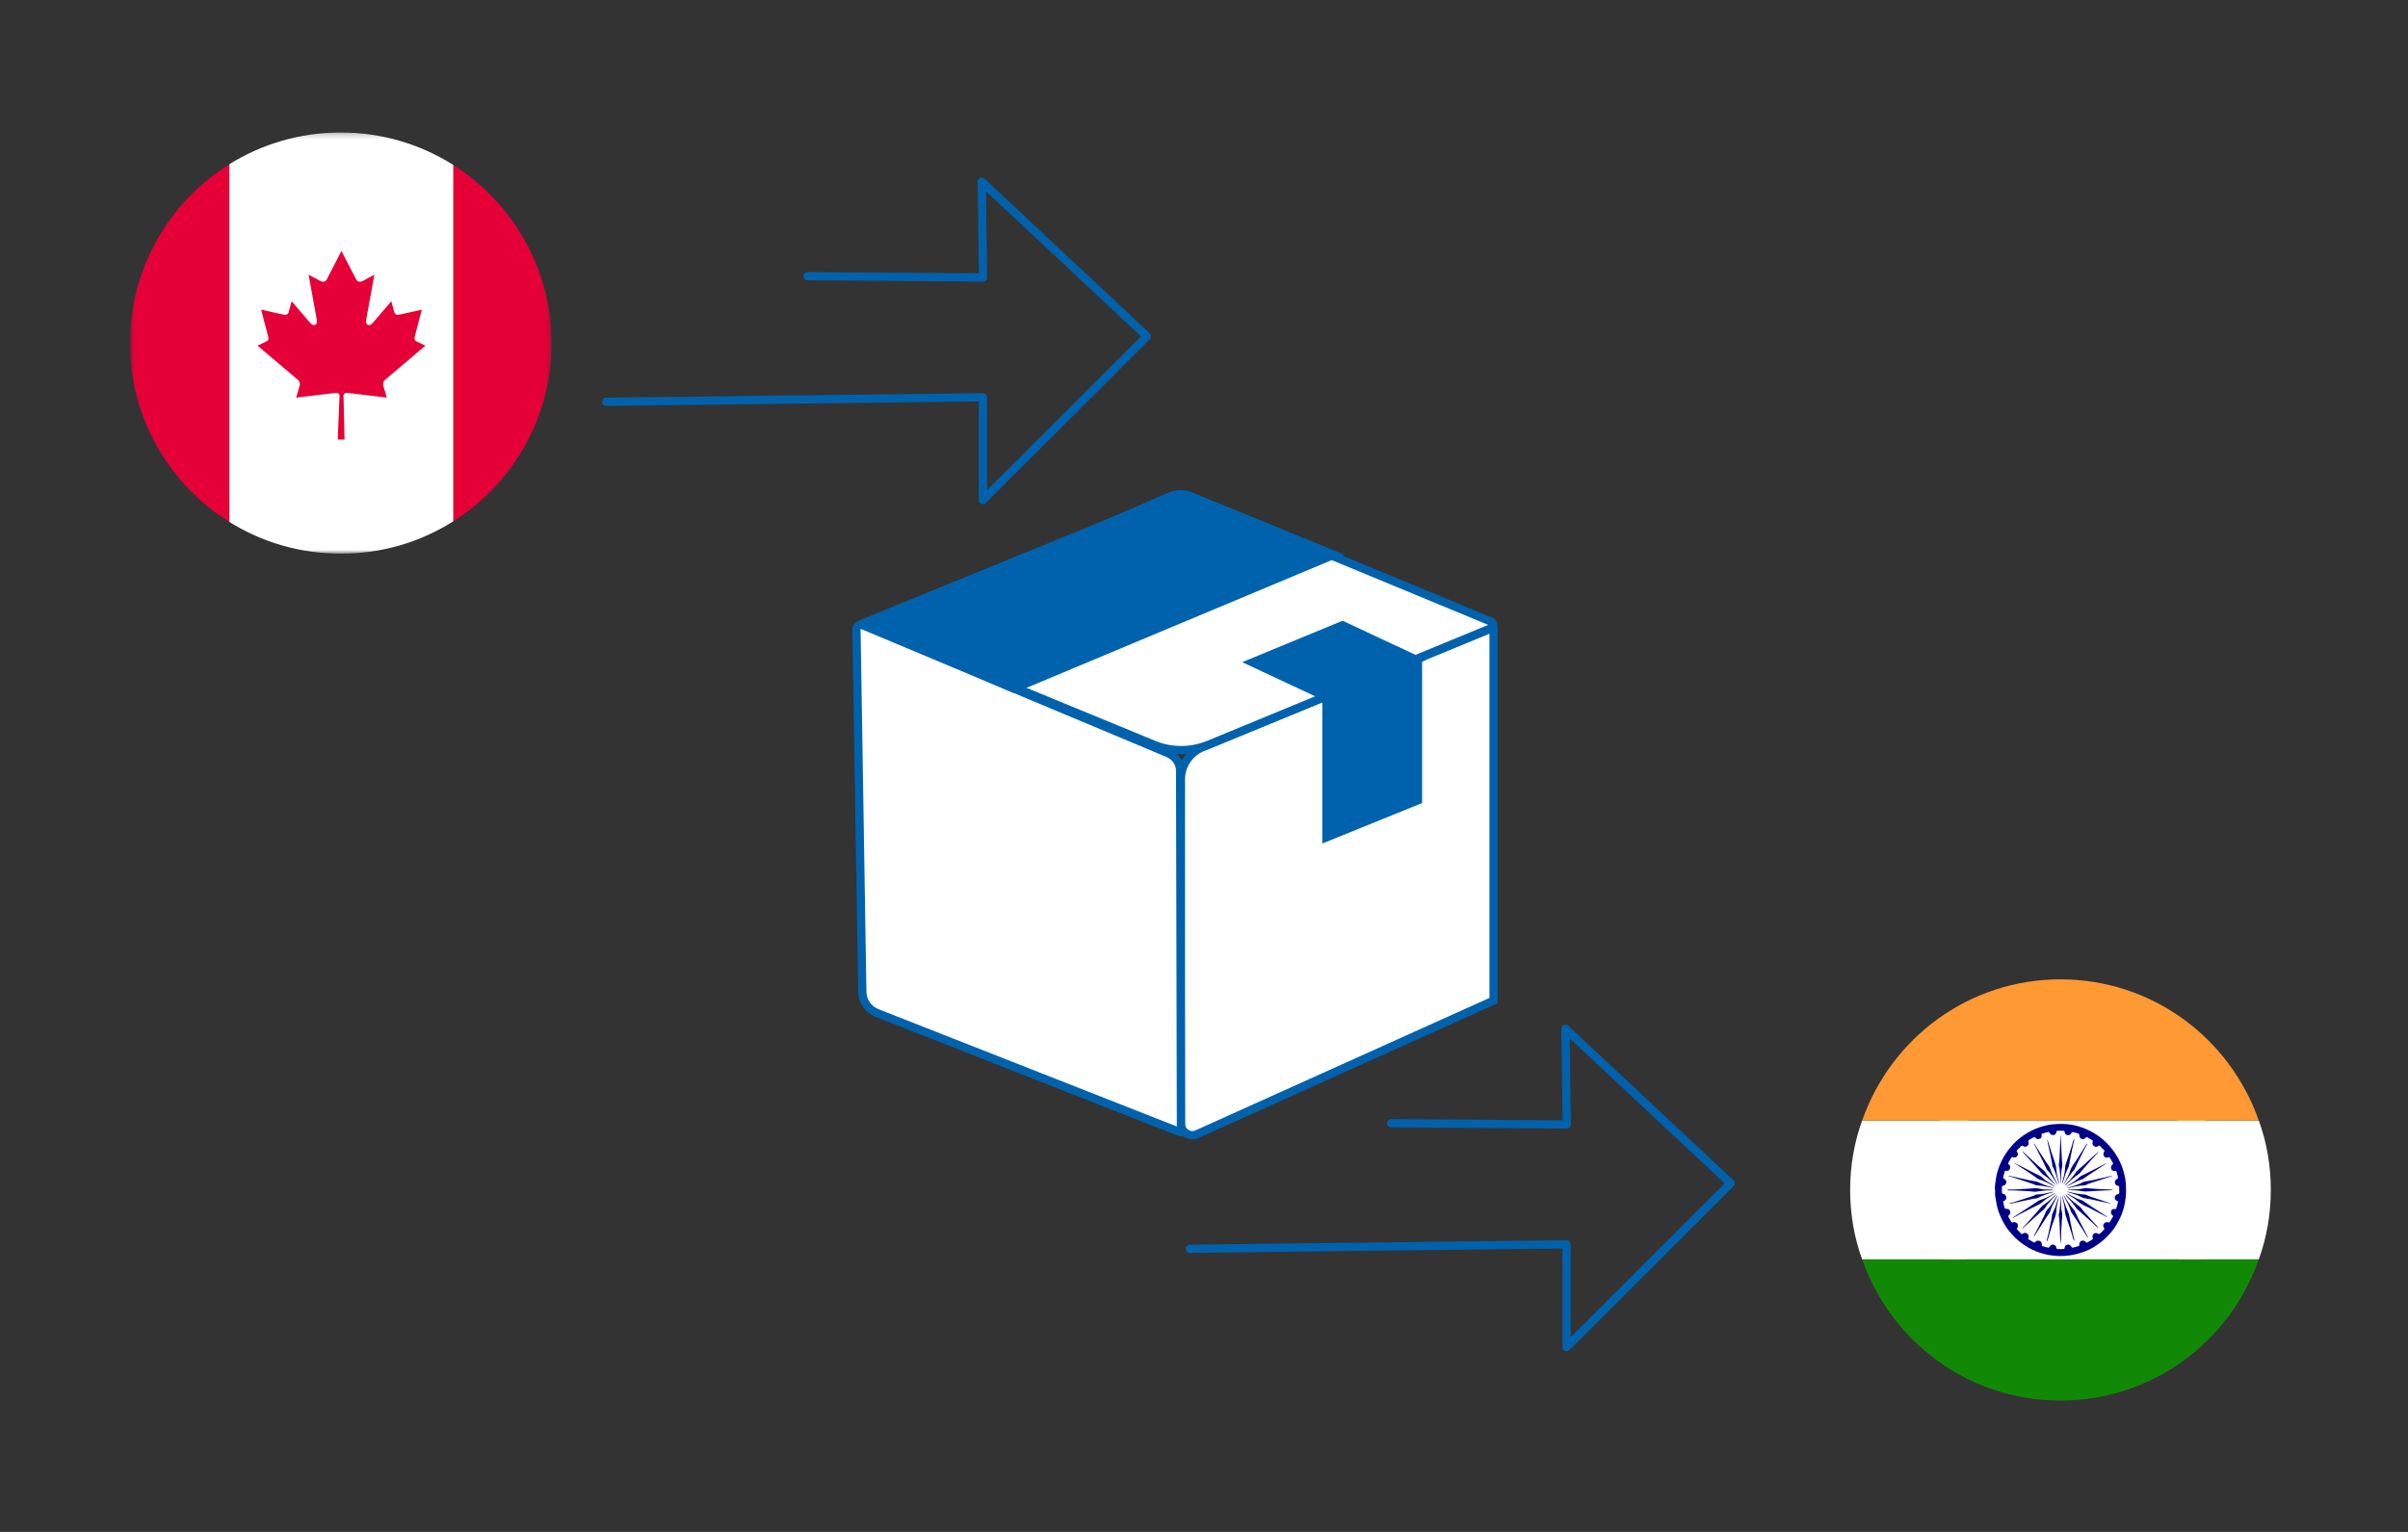
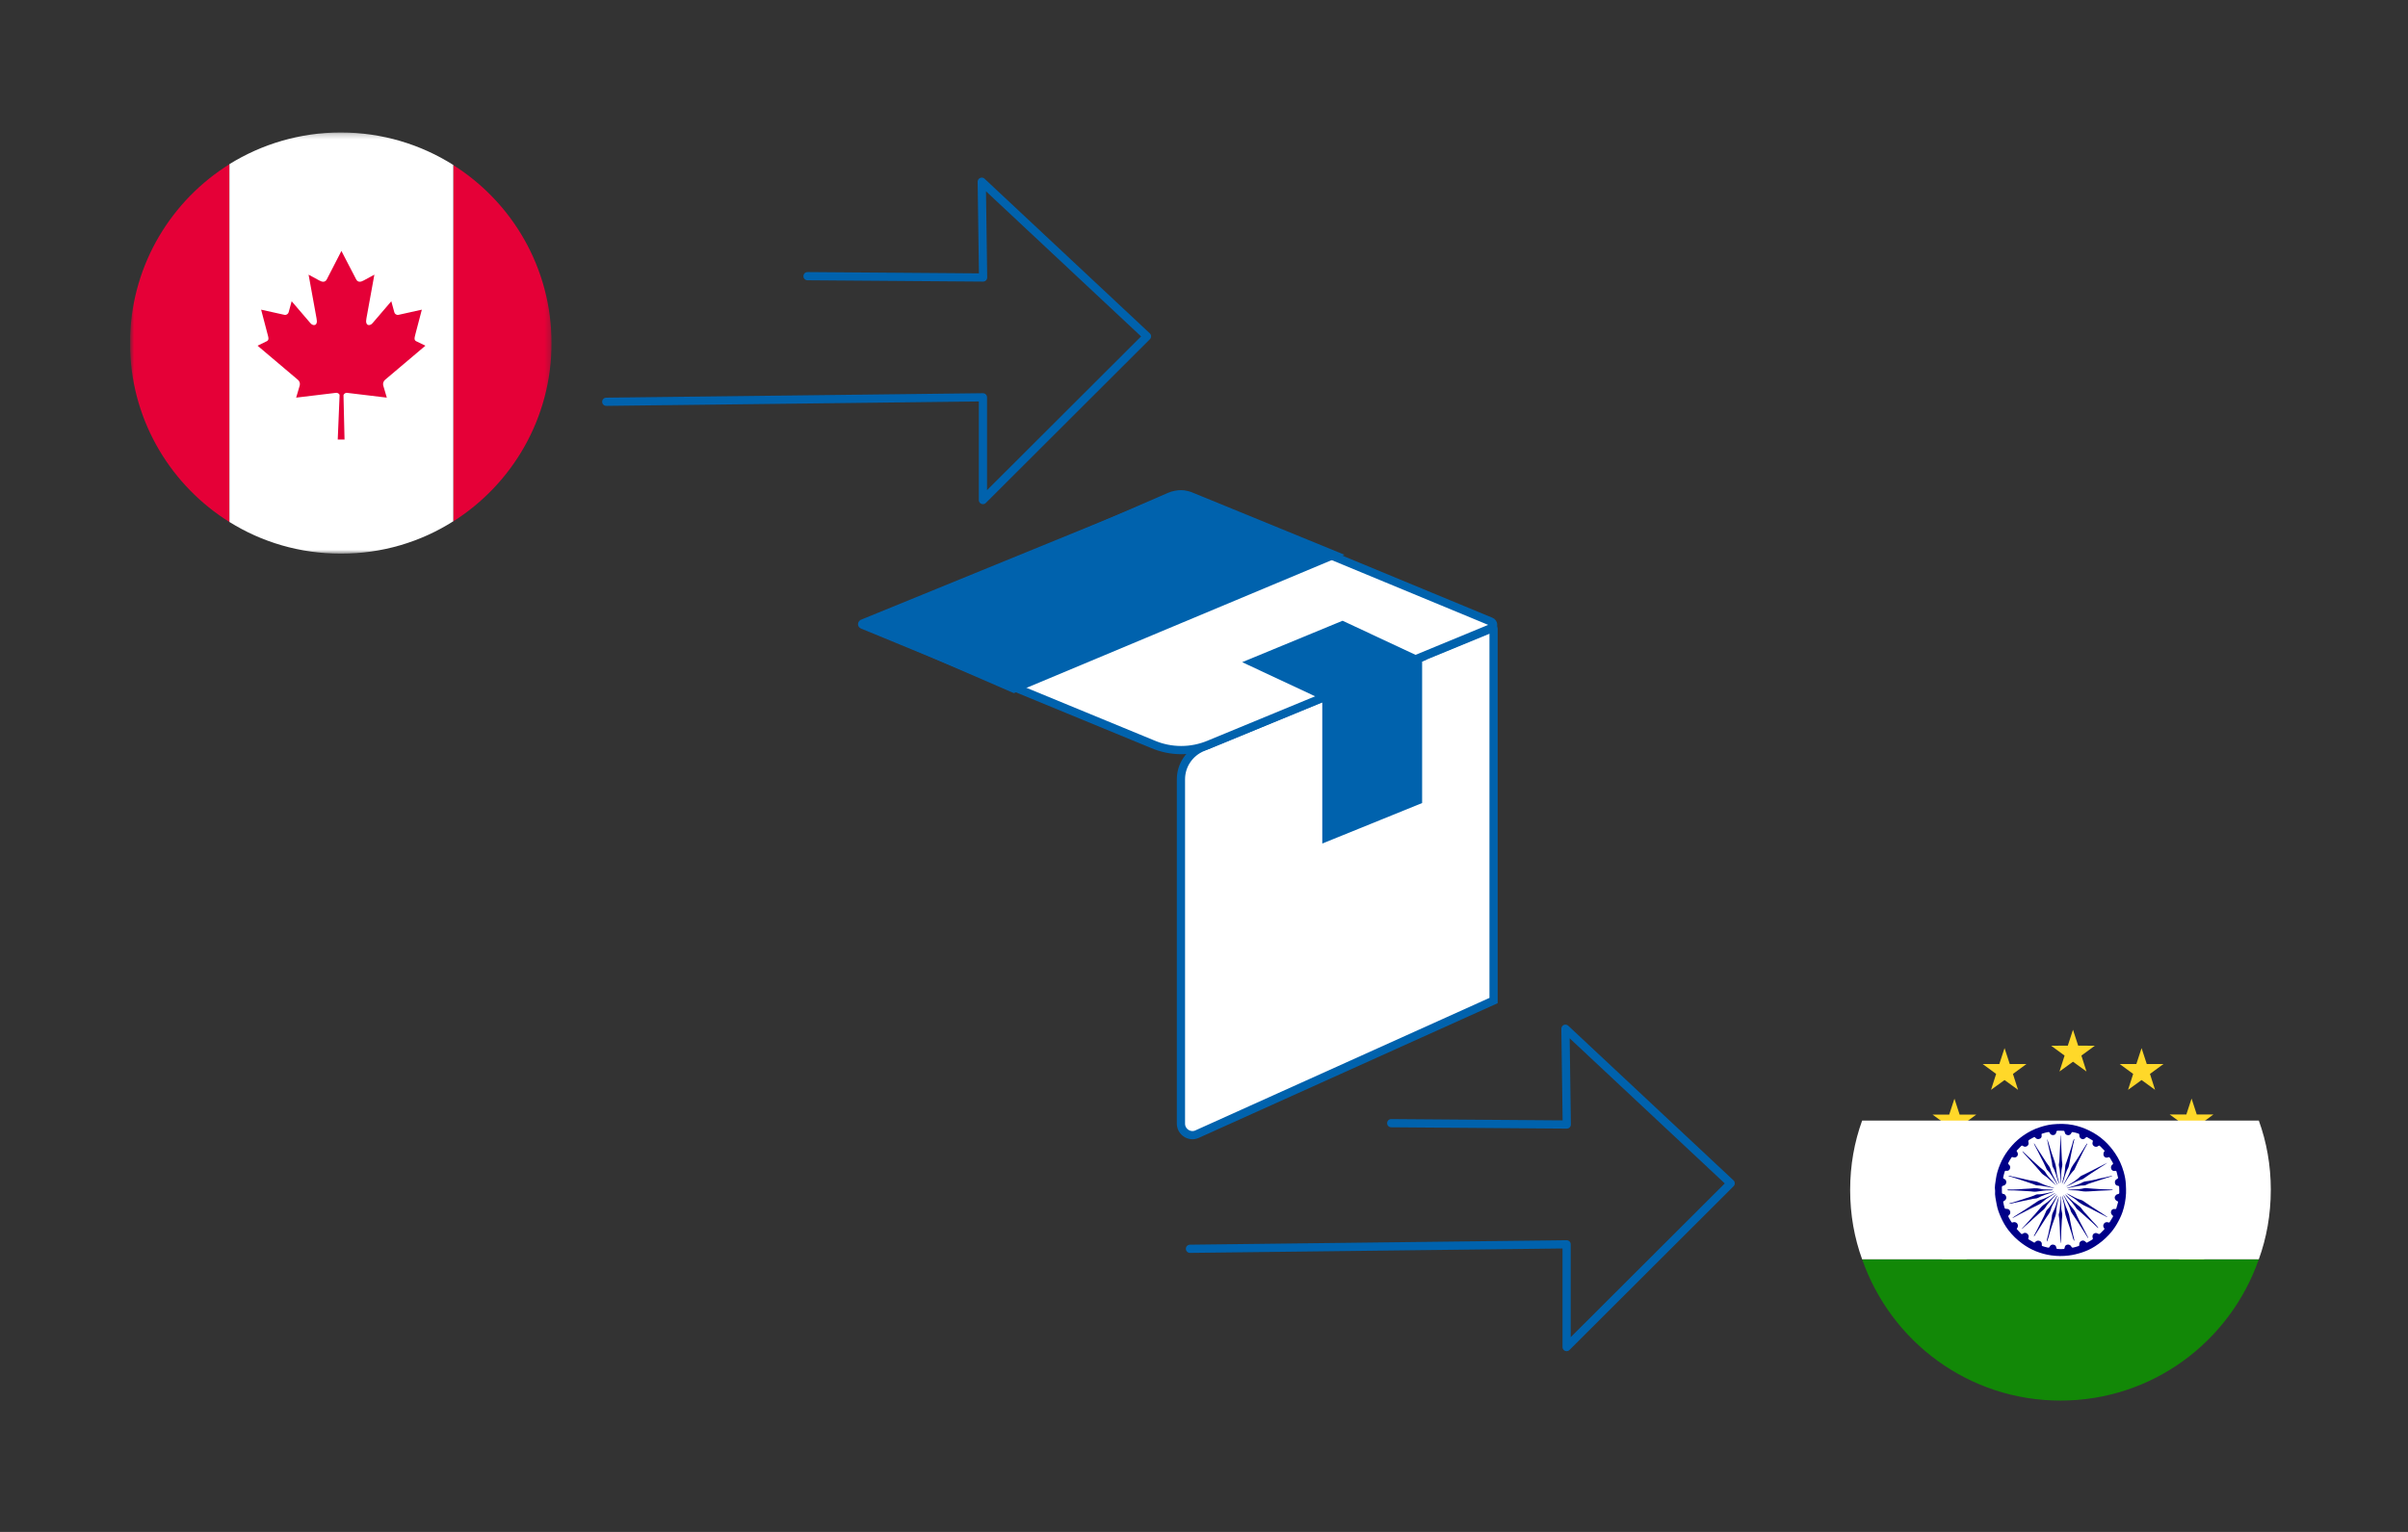
<svg xmlns="http://www.w3.org/2000/svg" width="440" height="280" viewBox="0 0 440 280" fill="none">
  <rect x="0" y="0" width="440" height="280" fill="#333333" stroke="none" />
  <g clip-path="url(#clip0_3698_8110)">
    <path d="M366.278 191.571L367.228 194.475L370.27 194.484L367.814 196.288L368.745 199.198L366.278 197.408L363.811 199.198L364.743 196.288L362.287 194.484L365.329 194.475L366.278 191.571Z" fill="#FFD829" />
    <path d="M378.785 188.221L379.735 191.125L382.777 191.134L380.321 192.938L381.253 195.848L378.785 194.059L376.319 195.848L377.25 192.938L374.794 191.134L377.836 191.125L378.785 188.221Z" fill="#FFD829" />
    <path d="M391.316 191.571L392.265 194.475L395.307 194.484L392.852 196.288L393.782 199.198L391.316 197.408L388.85 199.198L389.78 196.288L387.325 194.484L390.367 194.475L391.316 191.571Z" fill="#FFD829" />
    <path d="M400.451 200.793L401.399 203.697L404.442 203.707L401.985 205.51L402.917 208.419L400.451 206.63L397.984 208.419L398.915 205.51L396.46 203.707L399.502 203.697L400.451 200.793Z" fill="#FFD829" />
    <path d="M403.788 213.423L404.737 216.327L407.779 216.336L405.323 218.14L406.255 221.05L403.788 219.26L401.32 221.05L402.252 218.14L399.796 216.336L402.84 216.327L403.788 213.423Z" fill="#FFD829" />
    <path d="M400.451 225.96L401.399 228.864L404.442 228.873L401.987 230.676L402.917 233.585L400.451 231.797L397.984 233.585L398.915 230.676L396.46 228.873L399.502 228.864L400.451 225.96Z" fill="#FFD829" />
    <path d="M391.27 235.159L392.218 238.063L395.261 238.072L392.804 239.875L393.736 242.784L391.27 240.995L388.802 242.784L389.734 239.875L387.277 238.072L390.32 238.063L391.27 235.159Z" fill="#FFD829" />
    <path d="M378.785 238.578L379.735 241.482L382.777 241.492L380.321 243.295L381.253 246.205L378.785 244.416L376.319 246.205L377.25 243.295L374.794 241.492L377.836 241.482L378.785 238.578Z" fill="#FFD829" />
    <path d="M366.255 235.206L367.204 238.11L370.246 238.118L367.79 239.923L368.721 242.832L366.255 241.043L363.787 242.832L364.719 239.923L362.263 238.118L365.307 238.11L366.255 235.206Z" fill="#FFD829" />
    <path d="M357.097 225.936L358.045 228.84L361.089 228.849L358.633 230.653L359.564 233.563L357.097 231.774L354.63 233.563L355.561 230.653L353.106 228.849L356.148 228.84L357.097 225.936Z" fill="#FFD829" />
    <path d="M353.77 213.388L354.72 216.292L357.763 216.302L355.306 218.105L356.238 221.014L353.77 219.226L351.304 221.014L352.236 218.105L349.779 216.302L352.822 216.292L353.77 213.388Z" fill="#FFD829" />
    <path d="M357.121 200.817L358.069 203.721L361.112 203.729L358.655 205.533L359.587 208.443L357.121 206.654L354.653 208.443L355.585 205.533L353.128 203.729L356.171 203.721L357.121 200.817Z" fill="#FFD829" />
  </g>
  <g clip-path="url(#clip1_3698_8110)">
    <path d="M412.743 230.172H340.257C345.532 245.285 359.765 255.995 376.498 255.995C393.23 255.995 407.463 245.285 412.738 230.172H412.743Z" fill="#128807" />
    <path d="M414.932 217.498C414.932 212.969 414.16 208.723 412.743 204.823H340.257C338.84 208.723 338.068 212.974 338.068 217.498C338.068 222.022 338.84 226.273 340.257 230.173H412.738C414.155 226.273 414.927 222.026 414.927 217.498H414.932Z" fill="white" />
-     <path d="M376.498 179C359.765 179 345.537 189.71 340.257 204.823H412.738C407.463 189.71 393.235 179 376.498 179Z" fill="#FF9933" />
    <path d="M364.55 217.624C364.501 217.269 364.492 216.883 364.55 216.513C364.676 215.752 364.744 214.982 364.962 214.236C365.244 213.271 365.622 212.35 366.117 211.482C366.559 210.707 367.093 209.995 367.69 209.327C368.296 208.645 368.985 208.055 369.723 207.538C370.655 206.885 371.659 206.373 372.742 206.027C373.494 205.783 374.26 205.583 375.047 205.505C376.289 205.383 377.531 205.378 378.769 205.622C379.812 205.827 380.797 206.173 381.748 206.636C382.767 207.133 383.704 207.753 384.544 208.528C385.281 209.205 385.917 209.961 386.485 210.795C387.188 211.833 387.698 212.959 388.038 214.153C388.261 214.938 388.426 215.743 388.45 216.567C388.465 217.074 388.508 217.585 388.479 218.092C388.416 219.267 388.217 220.418 387.834 221.539C387.557 222.338 387.179 223.089 386.756 223.811C386.354 224.498 385.859 225.132 385.315 225.722C384.573 226.526 383.728 227.209 382.816 227.794C382.073 228.271 381.273 228.642 380.433 228.92C379.628 229.183 378.812 229.383 377.978 229.485C376.92 229.612 375.862 229.602 374.804 229.456C373.853 229.324 372.931 229.066 372.043 228.715C371.155 228.364 370.325 227.891 369.544 227.326C368.558 226.609 367.695 225.77 366.957 224.805C366.418 224.103 365.986 223.333 365.622 222.519C365.278 221.749 364.982 220.964 364.836 220.13C364.696 219.311 364.472 218.497 364.555 217.629L364.55 217.624ZM366.588 220.944C366.942 220.944 367.185 221.081 367.277 221.329C367.399 221.656 367.331 221.924 367.039 222.158C366.923 222.251 366.952 222.338 367.005 222.436C367.166 222.738 367.326 223.036 367.51 223.323C367.593 223.445 367.661 223.489 367.801 223.426C368.044 223.313 368.277 223.377 368.481 223.523C368.762 223.733 368.806 224.167 368.588 224.464C368.539 224.532 368.466 224.591 368.544 224.678C368.786 224.947 369.029 225.215 369.281 225.473C369.379 225.575 369.485 225.59 369.616 225.483C369.864 225.283 370.184 225.293 370.412 225.473C370.679 225.683 370.766 225.97 370.635 226.277C370.577 226.414 370.597 226.487 370.723 226.555C371.028 226.731 371.334 226.916 371.64 227.096C371.747 227.16 371.815 227.111 371.883 227.018C372.082 226.765 372.407 226.697 372.717 226.823C372.999 226.94 373.125 227.17 373.086 227.525C373.071 227.667 373.115 227.735 373.246 227.774C373.547 227.867 373.848 227.959 374.159 228.023C374.357 228.067 374.45 228.047 374.537 227.847C374.663 227.564 374.945 227.438 375.226 227.496C375.551 227.564 375.716 227.745 375.75 228.101C375.76 228.232 375.833 228.257 375.944 228.276C376.318 228.33 376.692 228.315 377.065 228.291C377.182 228.281 377.235 228.242 377.25 228.115C377.293 227.725 377.449 227.545 377.764 227.491C378.065 227.438 378.351 227.579 378.502 227.881C378.575 228.023 378.662 228.052 378.812 228.032C379.142 227.979 379.448 227.852 379.764 227.764C379.904 227.725 379.948 227.662 379.933 227.506C379.904 227.17 380.079 226.892 380.351 226.794C380.652 226.682 380.918 226.765 381.147 227.038C381.21 227.111 381.273 227.174 381.375 227.111C381.69 226.906 382.044 226.765 382.345 226.536C382.423 226.477 382.437 226.419 382.403 226.321C382.287 225.99 382.355 225.668 382.559 225.507C382.801 225.322 383.093 225.317 383.393 225.507C383.505 225.58 383.583 225.58 383.694 225.493C383.966 225.283 384.165 225 384.422 224.781C384.548 224.678 384.573 224.586 384.451 224.44C384.296 224.254 384.281 224.015 384.369 223.796C384.514 223.445 384.849 223.299 385.218 223.421C385.33 223.455 385.422 223.489 385.495 223.372C385.684 223.065 385.873 222.753 386.058 222.441C386.13 222.314 386.126 222.217 385.985 222.119C385.732 221.939 385.66 221.602 385.771 221.324C385.878 221.061 386.135 220.93 386.465 220.983C386.591 221.003 386.669 220.973 386.708 220.847C386.805 220.496 386.907 220.15 387.004 219.799C387.043 219.667 387.018 219.584 386.863 219.526C386.456 219.37 386.281 218.887 386.523 218.565C386.64 218.414 386.761 218.297 386.955 218.268C387.125 218.244 387.261 218.18 387.247 217.966C387.222 217.62 387.261 217.269 387.222 216.922C387.208 216.805 387.174 216.766 387.067 216.752C386.587 216.679 386.523 216.508 386.451 216.172C386.388 215.874 386.553 215.606 386.887 215.455C387.048 215.382 387.028 215.284 386.999 215.163C386.917 214.841 386.829 214.519 386.756 214.192C386.718 214.022 386.63 213.973 386.46 214.007C386.15 214.066 385.912 213.954 385.796 213.705C385.66 213.412 385.713 213.061 385.97 212.881C386.155 212.749 386.126 212.628 386.033 212.476C385.868 212.203 385.718 211.926 385.548 211.657C385.441 211.487 385.349 211.472 385.184 211.54C384.752 211.716 384.349 211.428 384.349 210.96C384.349 210.785 384.383 210.629 384.495 210.492C384.558 210.414 384.587 210.346 384.495 210.258C384.238 210.005 383.981 209.746 383.728 209.483C383.621 209.371 383.539 209.361 383.403 209.464C383.088 209.712 382.646 209.625 382.433 209.293C382.306 209.098 382.335 208.884 382.399 208.679C382.433 208.572 382.437 208.484 382.335 208.42C382.01 208.23 381.685 208.04 381.36 207.85C381.268 207.796 381.205 207.811 381.137 207.909C380.957 208.167 380.637 208.279 380.39 208.182C380.084 208.065 379.909 207.787 379.943 207.445C379.958 207.314 379.909 207.246 379.797 207.202C379.463 207.08 379.123 206.987 378.774 206.929C378.633 206.904 378.555 206.943 378.492 207.085C378.366 207.377 378.118 207.519 377.847 207.484C377.497 207.436 377.313 207.26 377.264 206.899C377.245 206.763 377.196 206.704 377.06 206.69C376.706 206.651 376.352 206.68 375.998 206.675C375.838 206.675 375.755 206.753 375.736 206.919C375.702 207.236 375.508 207.431 375.231 207.465C374.901 207.509 374.634 207.353 374.518 207.041C374.479 206.938 374.43 206.899 374.319 206.914C373.911 206.958 373.528 207.094 373.139 207.211C373.023 207.246 373.028 207.328 373.047 207.431C373.105 207.753 373.004 208.006 372.78 208.113C372.45 208.274 372.12 208.225 371.921 207.962C371.815 207.821 371.718 207.806 371.582 207.889C371.339 208.035 371.072 208.152 370.83 208.308C370.655 208.42 370.567 208.518 370.645 208.747C370.742 209.03 370.635 209.313 370.432 209.464C370.203 209.629 369.883 209.649 369.65 209.464C369.505 209.352 369.403 209.376 369.301 209.483C369.039 209.746 368.791 210.015 368.529 210.278C368.442 210.37 368.51 210.429 368.554 210.492C368.762 210.79 368.772 211.097 368.588 211.336C368.418 211.55 368.083 211.628 367.787 211.511C367.709 211.482 367.632 211.448 367.568 211.545C367.35 211.872 367.127 212.199 366.962 212.554C366.913 212.662 366.923 212.745 367.035 212.827C367.306 213.027 367.379 213.334 367.253 213.656C367.151 213.905 366.899 214.051 366.583 213.997C366.418 213.968 366.346 214.027 366.302 214.173C366.19 214.519 366.103 214.875 366.03 215.231C366.011 215.338 366.03 215.392 366.137 215.44C366.282 215.504 366.443 215.577 366.52 215.738C366.734 216.167 366.506 216.635 366.025 216.727C365.841 216.762 365.792 216.849 365.787 217.015C365.787 217.342 365.792 217.668 365.802 217.995C365.802 218.131 365.841 218.185 365.972 218.205C366.137 218.224 366.297 218.273 366.409 218.414C366.729 218.814 366.637 219.282 366.176 219.516C366.04 219.584 366.02 219.657 366.049 219.784C366.122 220.086 366.166 220.393 366.263 220.691C366.316 220.856 366.37 220.998 366.578 220.934L366.588 220.944Z" fill="#000088" />
    <path d="M375.527 218.097C375.11 218.365 374.702 218.648 374.275 218.902C373.838 219.16 373.46 219.496 373.071 219.818C372.902 219.96 372.722 220.077 372.528 220.174C371.795 220.54 371.048 220.891 370.325 221.276C369.543 221.695 368.733 222.07 367.971 222.524C367.894 222.568 367.811 222.607 367.685 222.621C367.995 222.378 368.301 222.187 368.612 221.997C369.155 221.661 369.684 221.3 370.233 220.964C370.98 220.501 371.684 219.964 372.431 219.506C372.712 219.331 373.057 219.258 373.372 219.136C374.047 218.877 374.668 218.497 375.309 218.161C375.372 218.127 375.44 218.092 375.508 218.063C375.517 218.078 375.522 218.092 375.532 218.102L375.527 218.097Z" fill="#000088" />
    <path d="M385.019 222.47C384.709 222.304 384.403 222.129 384.082 221.978C383.059 221.485 382.083 220.895 381.04 220.437C380.438 220.174 379.904 219.803 379.409 219.36C379.021 219.009 378.541 218.789 378.114 218.492C377.924 218.365 377.735 218.239 377.56 218.092C377.905 218.224 378.23 218.395 378.545 218.58C379.089 218.892 379.662 219.15 380.258 219.326C380.559 219.413 380.792 219.604 381.035 219.774C381.782 220.286 382.525 220.803 383.301 221.271C383.879 221.622 384.437 222.012 385 222.387C385.014 222.397 385.029 222.416 385.043 222.436C385.034 222.45 385.024 222.465 385.019 222.475V222.47Z" fill="#000088" />
    <path d="M377.318 218.239C377.56 218.458 377.813 218.672 378.041 218.906C378.604 219.491 379.269 219.955 379.904 220.447C380.225 220.696 380.457 221.037 380.7 221.363C380.841 221.554 381.016 221.709 381.176 221.88C381.554 222.29 381.913 222.719 382.282 223.138C382.641 223.542 383.063 223.898 383.369 224.352C383.389 224.381 383.427 224.405 383.408 224.454C383.33 224.439 383.277 224.386 383.228 224.332C382.622 223.723 381.972 223.157 381.331 222.587C380.72 222.046 380.127 221.49 379.501 220.969C379.38 220.866 379.312 220.696 379.215 220.564C378.812 219.989 378.361 219.448 377.861 218.95C377.653 218.746 377.468 218.512 377.323 218.239H377.318Z" fill="#000088" />
    <path d="M375.779 218.2C375.571 218.56 375.25 218.819 374.993 219.131C374.556 219.662 374.061 220.14 373.712 220.74C373.508 221.091 373.154 221.286 372.868 221.549C372.363 222.007 371.863 222.465 371.354 222.909C370.917 223.289 370.519 223.713 370.068 224.079C369.83 224.269 369.655 224.532 369.364 224.674C369.67 224.337 369.98 224.001 370.286 223.66C370.81 223.08 371.334 222.495 371.863 221.914C372.276 221.461 372.64 220.964 373.062 220.525C373.368 220.208 373.775 219.994 374.12 219.711C374.629 219.297 375.11 218.848 375.576 218.385C375.643 218.322 375.716 218.258 375.784 218.2H375.779Z" fill="#000088" />
    <path d="M381.54 226.307C381.389 226.068 381.248 225.829 381.093 225.605C380.627 224.898 380.205 224.162 379.734 223.455C379.332 222.85 378.934 222.246 378.526 221.646C378.371 221.417 378.322 221.115 378.22 220.847C377.934 220.091 377.531 219.399 377.158 218.692C377.119 218.619 377.056 218.56 377.094 218.438C377.323 218.775 377.512 219.111 377.716 219.438C378.046 219.964 378.39 220.481 378.808 220.934C379.021 221.168 379.176 221.432 379.293 221.714C379.647 222.582 380.108 223.401 380.535 224.23C380.865 224.873 381.205 225.517 381.54 226.16C381.559 226.199 381.593 226.238 381.54 226.312V226.307Z" fill="#000088" />
    <path d="M375.939 218.551C375.784 218.863 375.629 219.18 375.469 219.492C375.192 220.023 374.867 220.535 374.726 221.12C374.595 221.666 374.217 222.041 373.94 222.48C373.435 223.279 372.906 224.059 372.416 224.869C372.203 225.215 371.975 225.556 371.752 225.897C371.732 225.927 371.718 225.966 371.664 225.956C371.621 225.902 371.664 225.853 371.684 225.81C371.907 225.381 372.135 224.956 372.358 224.523C372.581 224.084 372.79 223.64 373.018 223.206C373.348 222.587 373.664 221.958 373.916 221.3C373.93 221.261 373.96 221.217 373.989 221.188C374.687 220.515 375.158 219.672 375.668 218.863C375.741 218.751 375.808 218.634 375.876 218.521C375.896 218.531 375.915 218.541 375.93 218.551H375.939Z" fill="#000088" />
    <path d="M375.745 216.727C375.381 216.376 374.993 216.05 374.624 215.709C374.28 215.392 373.93 215.075 373.533 214.831C373.154 214.602 372.892 214.266 372.62 213.929C372.295 213.529 371.941 213.154 371.596 212.774C371.048 212.16 370.509 211.54 369.937 210.951C369.791 210.799 369.675 210.629 369.529 210.448C369.641 210.448 369.684 210.522 369.733 210.57C370.082 210.926 370.47 211.238 370.82 211.589C371.237 212.004 371.684 212.384 372.116 212.784C372.552 213.188 372.999 213.588 373.469 213.954C373.581 214.041 373.678 214.158 373.746 214.28C374.081 214.894 374.581 215.367 375.027 215.884C375.265 216.162 375.527 216.425 375.741 216.727H375.745Z" fill="#000088" />
    <path d="M366.807 217.502C366.86 217.4 366.942 217.42 367.015 217.415C367.602 217.405 368.194 217.439 368.777 217.381C369.412 217.317 370.053 217.307 370.689 217.264C371.373 217.215 372.052 217.108 372.751 217.278C373.178 217.385 373.644 217.415 374.1 217.41C374.401 217.41 374.702 217.429 375.003 217.444C375.047 217.444 375.095 217.439 375.119 217.517C374.901 217.576 374.678 217.571 374.459 217.571C373.673 217.561 372.897 217.683 372.12 217.8C371.771 217.853 371.402 217.79 371.043 217.751C370.456 217.693 369.869 217.693 369.286 217.639C368.524 217.571 367.763 217.595 367.001 217.571C366.933 217.571 366.865 217.571 366.807 217.507V217.502Z" fill="#000088" />
-     <path d="M383.49 210.458C383.141 210.96 382.695 211.375 382.292 211.823C381.535 212.667 380.778 213.51 380.06 214.387C379.933 214.543 379.768 214.646 379.603 214.758C378.827 215.28 378.167 215.933 377.497 216.576C377.463 216.61 377.444 216.679 377.342 216.63C377.526 216.425 377.686 216.206 377.881 216.03C378.23 215.723 378.473 215.323 378.788 214.992C379.045 214.724 379.205 214.378 379.438 214.095C379.642 213.846 379.924 213.666 380.161 213.447C380.632 213.022 381.122 212.628 381.578 212.184C382.039 211.74 382.525 211.321 383 210.892C383.16 210.746 383.291 210.565 383.481 210.453L383.49 210.458Z" fill="#000088" />
-     <path d="M367.976 212.501C368.549 212.818 369.146 213.076 369.718 213.393C370.436 213.793 371.189 214.124 371.907 214.514C372.145 214.646 372.397 214.738 372.64 214.85C372.94 214.987 373.164 215.226 373.401 215.44C373.853 215.85 374.391 216.128 374.891 216.459C375.129 216.615 375.372 216.766 375.6 216.937C375.197 216.796 374.838 216.576 374.469 216.371C373.862 216.035 373.222 215.777 372.567 215.548C372.271 215.445 372.023 215.206 371.761 215.021C371.31 214.714 370.859 214.397 370.402 214.095C369.796 213.7 369.184 213.315 368.578 212.925C368.369 212.793 368.141 212.686 367.981 212.491L367.976 212.501Z" fill="#000088" />
    <path d="M379.055 226.838C378.905 226.668 378.808 226.468 378.769 226.258C378.691 225.839 378.531 225.449 378.41 225.044C378.332 224.786 378.245 224.527 378.157 224.269C377.915 223.543 377.643 222.821 377.429 222.08C377.318 221.685 377.284 221.261 377.259 220.847C377.221 220.233 377.012 219.662 376.891 219.072C376.852 218.892 376.808 218.712 376.818 218.517C376.983 219.038 377.158 219.56 377.318 220.086C377.429 220.467 377.599 220.818 377.75 221.183C377.905 221.563 378.07 221.939 378.133 222.358C378.22 222.977 378.376 223.591 378.492 224.206C378.633 224.937 378.769 225.663 378.973 226.38C379.016 226.531 379.031 226.687 379.06 226.843L379.055 226.838Z" fill="#000088" />
    <path d="M375.27 217.858C374.755 218.024 374.231 218.17 373.727 218.356C373.285 218.521 372.834 218.687 372.426 218.926C372.14 219.092 371.81 219.048 371.504 219.111C370.936 219.223 370.368 219.345 369.806 219.477C369.218 219.613 368.626 219.725 368.039 219.862C367.719 219.935 367.403 220.028 367.059 220.023C367.156 219.979 367.248 219.916 367.35 219.896C368.204 219.706 369.015 219.374 369.849 219.121C370.572 218.902 371.305 218.687 371.994 218.37C372.203 218.273 372.426 218.302 372.64 218.297C373.329 218.273 373.984 218.058 374.658 217.936C374.862 217.897 375.066 217.849 375.27 217.805C375.27 217.824 375.27 217.839 375.275 217.858H375.27Z" fill="#000088" />
    <path d="M375.304 217.181C374.886 217.088 374.469 216.995 374.052 216.908C373.469 216.791 372.887 216.679 372.29 216.669C372.014 216.669 371.786 216.527 371.543 216.435C370.698 216.123 369.83 215.869 368.976 215.572C368.364 215.362 367.743 215.182 367.127 214.997C367.083 214.982 367.02 214.992 366.986 214.909C367.243 214.885 367.476 214.987 367.709 215.041C368.369 215.197 369.034 215.323 369.689 215.474C370.368 215.635 371.043 215.791 371.732 215.889C372.475 215.991 373.086 216.415 373.775 216.649C374.28 216.82 374.794 216.971 375.299 217.132C375.299 217.147 375.299 217.161 375.299 217.181H375.304Z" fill="#000088" />
    <path d="M377.099 216.523C377.114 216.362 377.196 216.225 377.269 216.094C377.648 215.396 378.07 214.709 378.293 213.944C378.521 213.164 379.07 212.608 379.472 211.95C380.045 211.004 380.681 210.102 381.239 209.152C381.268 209.103 381.287 209.04 381.36 209.02C381.413 209.069 381.375 209.122 381.35 209.161C381.103 209.629 380.846 210.093 380.603 210.565C380.419 210.921 380.258 211.287 380.074 211.643C379.715 212.325 379.39 213.022 379.074 213.729C379.002 213.885 378.841 214.002 378.725 214.139C378.089 214.87 377.619 215.713 377.099 216.523Z" fill="#000088" />
    <path d="M375.92 216.508C375.75 216.235 375.58 215.957 375.411 215.684C375.003 215.031 374.6 214.373 374.052 213.827C373.955 213.729 373.93 213.607 373.877 213.49C373.566 212.798 373.236 212.111 372.873 211.443C372.703 211.126 372.552 210.795 372.382 210.473C372.145 210.01 371.902 209.547 371.659 209.083C371.65 209.064 371.654 209.04 371.654 209.02C371.737 209.005 371.742 209.074 371.766 209.113C372.072 209.668 372.45 210.18 372.785 210.721C373.144 211.302 373.518 211.882 373.901 212.452C374.076 212.71 374.251 212.964 374.44 213.208C374.61 213.427 374.654 213.69 374.736 213.939C374.993 214.67 375.381 215.338 375.736 216.021C375.818 216.177 375.896 216.337 375.973 216.493C375.954 216.503 375.935 216.508 375.915 216.518L375.92 216.508Z" fill="#000088" />
    <path d="M377.424 216.942C377.735 216.742 378.041 216.527 378.361 216.342C378.987 215.982 379.555 215.553 380.084 215.07C380.288 214.885 380.555 214.807 380.792 214.685C381.656 214.236 382.539 213.832 383.393 213.373C383.937 213.081 384.495 212.803 385.053 212.53C384.747 212.788 384.403 212.979 384.068 213.193C383.413 213.617 382.743 214.032 382.098 214.465C381.593 214.807 381.098 215.167 380.588 215.499C380.506 215.553 380.424 215.562 380.341 215.592C379.686 215.806 379.07 216.103 378.468 216.435C378.128 216.625 377.779 216.786 377.424 216.942Z" fill="#000088" />
    <path d="M373.994 226.926C373.984 226.628 374.066 226.341 374.154 226.068C374.265 225.717 374.328 225.356 374.401 224.995C374.561 224.259 374.712 223.528 374.867 222.792C374.896 222.646 374.925 222.495 374.93 222.343C374.954 221.729 375.338 221.247 375.527 220.691C375.653 220.32 375.794 219.95 375.891 219.574C375.973 219.248 376.109 218.946 376.25 218.638C376.182 218.921 376.124 219.209 376.051 219.492C375.886 220.13 375.76 220.774 375.726 221.437C375.697 221.992 375.493 222.509 375.299 223.026C375.022 223.777 374.775 224.537 374.552 225.312C374.401 225.834 374.29 226.37 374.052 226.867C374.037 226.892 374.037 226.931 373.984 226.931L373.994 226.926Z" fill="#000088" />
    <path d="M377.9 217.463C378.186 217.444 378.458 217.415 378.735 217.41C379.458 217.4 380.176 217.346 380.884 217.176C380.957 217.156 381.03 217.151 381.108 217.156C382.069 217.249 383.029 217.298 383.99 217.361C384.636 217.405 385.286 217.376 385.931 217.434C385.975 217.434 386.024 217.429 386.053 217.522C385.82 217.537 385.597 217.566 385.368 217.566C384.223 217.58 383.083 217.668 381.938 217.746C381.379 217.785 380.821 217.814 380.254 217.693C379.545 217.537 378.817 217.58 378.094 217.537C378.031 217.537 377.958 217.571 377.9 217.459V217.463Z" fill="#000088" />
-     <path d="M385.917 220.052C385.587 219.979 385.262 219.906 384.932 219.833C384.393 219.716 383.854 219.623 383.321 219.487C382.539 219.287 381.748 219.14 380.952 219.028C380.574 218.975 380.249 218.765 379.909 218.604C379.269 218.307 378.589 218.136 377.929 217.912C377.866 217.892 377.803 217.873 377.701 217.839C377.813 217.79 377.885 217.824 377.958 217.839C378.764 218.039 379.569 218.204 380.394 218.297C380.661 218.326 380.933 218.278 381.195 218.399C382.03 218.785 382.923 219.004 383.782 219.321C384.49 219.579 385.213 219.764 385.917 220.057V220.052Z" fill="#000088" />
    <path d="M376.779 216.425C376.852 216.099 376.9 215.762 376.997 215.44C377.23 214.695 377.327 213.929 377.376 213.159C377.395 212.857 377.526 212.603 377.619 212.335C377.963 211.331 378.303 210.327 378.604 209.313C378.706 208.971 378.764 208.615 378.919 208.294C378.943 208.245 378.948 208.191 379.04 208.167C379.006 208.513 378.89 208.83 378.822 209.157C378.686 209.824 378.56 210.492 378.405 211.155C378.245 211.828 378.181 212.515 378.012 213.183C377.949 213.437 377.774 213.671 377.672 213.919C377.439 214.47 377.255 215.041 377.099 215.616C377.027 215.894 376.895 216.162 376.779 216.43V216.425Z" fill="#000088" />
    <path d="M385.936 214.982C385.538 215.104 385.136 215.226 384.738 215.353C383.951 215.606 383.16 215.86 382.374 216.118C381.976 216.25 381.569 216.362 381.195 216.566C380.899 216.727 380.574 216.659 380.263 216.693C379.472 216.776 378.71 216.991 377.939 217.147C377.876 217.161 377.813 217.19 377.74 217.161C377.754 217.054 377.842 217.093 377.895 217.078C378.832 216.815 379.754 216.523 380.622 216.069C380.938 215.903 381.292 215.923 381.627 215.85C382.234 215.718 382.86 215.65 383.456 215.455C383.82 215.338 384.209 215.328 384.582 215.221C384.995 215.104 385.417 215.026 385.834 214.933C385.863 214.928 385.893 214.933 385.922 214.933C385.927 214.948 385.931 214.967 385.936 214.982Z" fill="#000088" />
    <path d="M376.546 218.692C376.532 219.311 376.624 219.925 376.633 220.544C376.633 220.837 376.643 221.129 376.731 221.397C376.91 221.958 376.798 222.504 376.75 223.06C376.716 223.489 376.716 223.918 376.677 224.347C376.599 225.254 376.667 226.165 376.541 227.072C376.536 227.116 376.546 227.165 376.488 227.204C376.42 226.238 376.42 225.278 376.371 224.318C376.337 223.606 376.308 222.894 376.192 222.187C376.177 222.104 376.168 222.012 376.192 221.939C376.415 221.276 376.386 220.579 376.464 219.901C376.507 219.506 376.473 219.101 376.473 218.697C376.498 218.697 376.522 218.697 376.546 218.692Z" fill="#000088" />
    <path d="M374.013 208.104C374.29 208.674 374.43 209.288 374.62 209.883C374.819 210.517 375.003 211.15 375.241 211.769C375.522 212.515 375.726 213.276 375.779 214.08C375.823 214.743 376.032 215.387 376.197 216.035C376.226 216.142 376.269 216.245 376.236 216.381C375.983 215.782 375.852 215.167 375.643 214.577C375.493 214.148 375.343 213.719 375.11 213.329C374.964 213.091 375.003 212.813 374.95 212.559C374.726 211.414 374.513 210.268 374.231 209.137C374.144 208.796 374.12 208.44 374.023 208.104H374.013Z" fill="#000088" />
    <path d="M376.498 216.308C376.483 215.747 376.483 215.236 376.439 214.729C376.391 214.187 376.381 213.637 376.221 213.11C376.177 212.959 376.197 212.803 376.226 212.657C376.337 212.101 376.308 211.54 376.352 210.98C376.415 210.185 376.415 209.391 376.468 208.596C376.493 208.255 376.478 207.909 376.502 207.504C376.58 207.66 376.551 207.767 376.556 207.865C376.624 209.269 376.682 210.668 376.76 212.067C376.779 212.432 376.891 212.798 376.808 213.169C376.599 214.08 376.604 215.016 376.561 215.942C376.561 216.05 376.551 216.152 376.498 216.298V216.308Z" fill="#000088" />
  </g>
  <mask id="mask0_3698_8110" style="mask-type:luminance" maskUnits="userSpaceOnUse" x="23" y="24" width="78" height="78">
-     <path d="M100.779 24.213H23.779V101.213H100.779V24.213Z" fill="white" />
+     <path d="M100.779 24.213H23.779V101.213H100.779V24.213" fill="white" />
  </mask>
  <g mask="url(#mask0_3698_8110)">
    <path d="M23.779 61.399V64.029C24.221 77.287 31.378 88.84 41.945 95.427V30.001C31.378 36.588 24.221 48.141 23.779 61.399Z" fill="#E50037" />
    <path d="M100.779 62.724C100.779 49.025 93.622 36.988 82.823 30.169V95.3C93.622 88.461 100.779 76.424 100.779 62.724Z" fill="#E50037" />
    <path d="M82.825 95.279V30.148C76.889 26.402 69.837 24.213 62.259 24.213C54.808 24.213 47.84 26.339 41.925 30V95.405C47.819 99.088 54.787 101.192 62.259 101.192C69.837 101.213 76.889 99.046 82.825 95.279Z" fill="white" />
    <path d="M62.386 45.867L59.713 51.065C59.418 51.633 58.871 51.571 58.324 51.255L56.387 50.203L57.84 58.199C58.155 59.651 57.166 59.651 56.682 59.02L53.293 55.064L52.745 57.063C52.682 57.316 52.409 57.61 51.988 57.547L47.715 56.6L48.83 60.851C49.083 61.798 49.251 62.198 48.578 62.45L47.062 63.187L54.429 69.416C54.724 69.647 54.872 70.068 54.766 70.468L54.114 72.678C56.64 72.383 58.934 72.088 61.46 71.794C61.692 71.794 62.071 71.983 62.05 72.257L61.713 80.338H62.955L62.765 72.278C62.765 72.025 63.102 71.794 63.334 71.794C65.881 72.109 68.154 72.383 70.68 72.678L70.028 70.468C69.922 70.089 70.069 69.668 70.364 69.416L77.731 63.187L76.216 62.45C75.543 62.198 75.732 61.798 75.963 60.851L77.079 56.6L72.806 57.547C72.385 57.61 72.111 57.336 72.048 57.063L71.501 55.064L68.112 59.02C67.628 59.651 66.659 59.651 66.954 58.199L68.407 50.203L66.47 51.255C65.923 51.571 65.376 51.633 65.081 51.065L62.386 45.867Z" fill="#E50037" />
  </g>
  <path d="M215.787 205.384V142.443C215.787 139.869 217.341 137.567 219.747 136.567L272.729 114.789C272.82 114.759 272.911 114.82 272.911 114.911V182.849V182.879L218.742 207.292C217.401 207.928 215.787 206.898 215.787 205.384Z" fill="white" stroke="#0062AD" stroke-width="1.5" stroke-miterlimit="10" />
  <path d="M210.608 136.022L157.597 114.183C157.505 114.153 157.505 114.032 157.597 113.971L214.66 90.649C215.422 90.346 216.245 90.346 216.976 90.649L272.425 113.608C272.973 113.82 272.973 114.607 272.425 114.819L221.058 136.022C217.676 137.476 213.929 137.445 210.608 136.022Z" fill="white" stroke="#0062AD" stroke-width="1.5" stroke-miterlimit="10" />
-   <path d="M157.627 114.274C157.079 114.062 156.5 114.456 156.5 115.032L157.566 181.243C157.566 182.97 158.632 184.515 160.247 185.151L215.696 206.959V206.959C215.78 207.001 215.787 206.845 215.787 206.752L215.635 140.929C215.635 139.505 214.782 138.263 213.472 137.688L157.627 114.274Z" fill="white" stroke="#0062AD" stroke-width="1.5" stroke-miterlimit="10" />
  <path d="M242.112 127.117V153.438L259.356 146.441V120.574L242.112 127.117Z" fill="#0062AD" stroke="#0062AD" stroke-miterlimit="10" />
  <path d="M242.14 127.572L228.217 121.06L245.309 114.002L259.354 120.575L242.14 127.572Z" fill="#0062AD" stroke="#0062AD" stroke-miterlimit="10" />
  <path d="M185.26 126.148L244.365 101.402L217.95 90.588C216.579 89.952 215.026 89.952 213.655 90.528L159.638 113.972C159.181 114.184 159.181 114.85 159.638 115.032L185.26 126.148Z" fill="#0062AD" stroke="#0062AD" stroke-miterlimit="10" />
  <path d="M254.207 205.293L286.288 205.535L286.044 188.028L316.236 216.288L286.257 246.213V227.434L217.434 228.252" stroke="#0062AD" stroke-width="1.5" stroke-miterlimit="10" stroke-linecap="round" stroke-linejoin="round" />
  <path d="M147.552 50.478L179.634 50.72L179.39 33.213L209.582 61.473L179.603 91.398V72.619L110.779 73.437" stroke="#0062AD" stroke-width="1.5" stroke-miterlimit="10" stroke-linecap="round" stroke-linejoin="round" />
  <defs>
    <clipPath id="clip0_3698_8110">
      <rect width="58" height="58" fill="white" transform="translate(349.779 188.213)" />
    </clipPath>
    <clipPath id="clip1_3698_8110">
      <rect width="77" height="77" fill="white" transform="translate(338 179)" />
    </clipPath>
  </defs>
</svg>